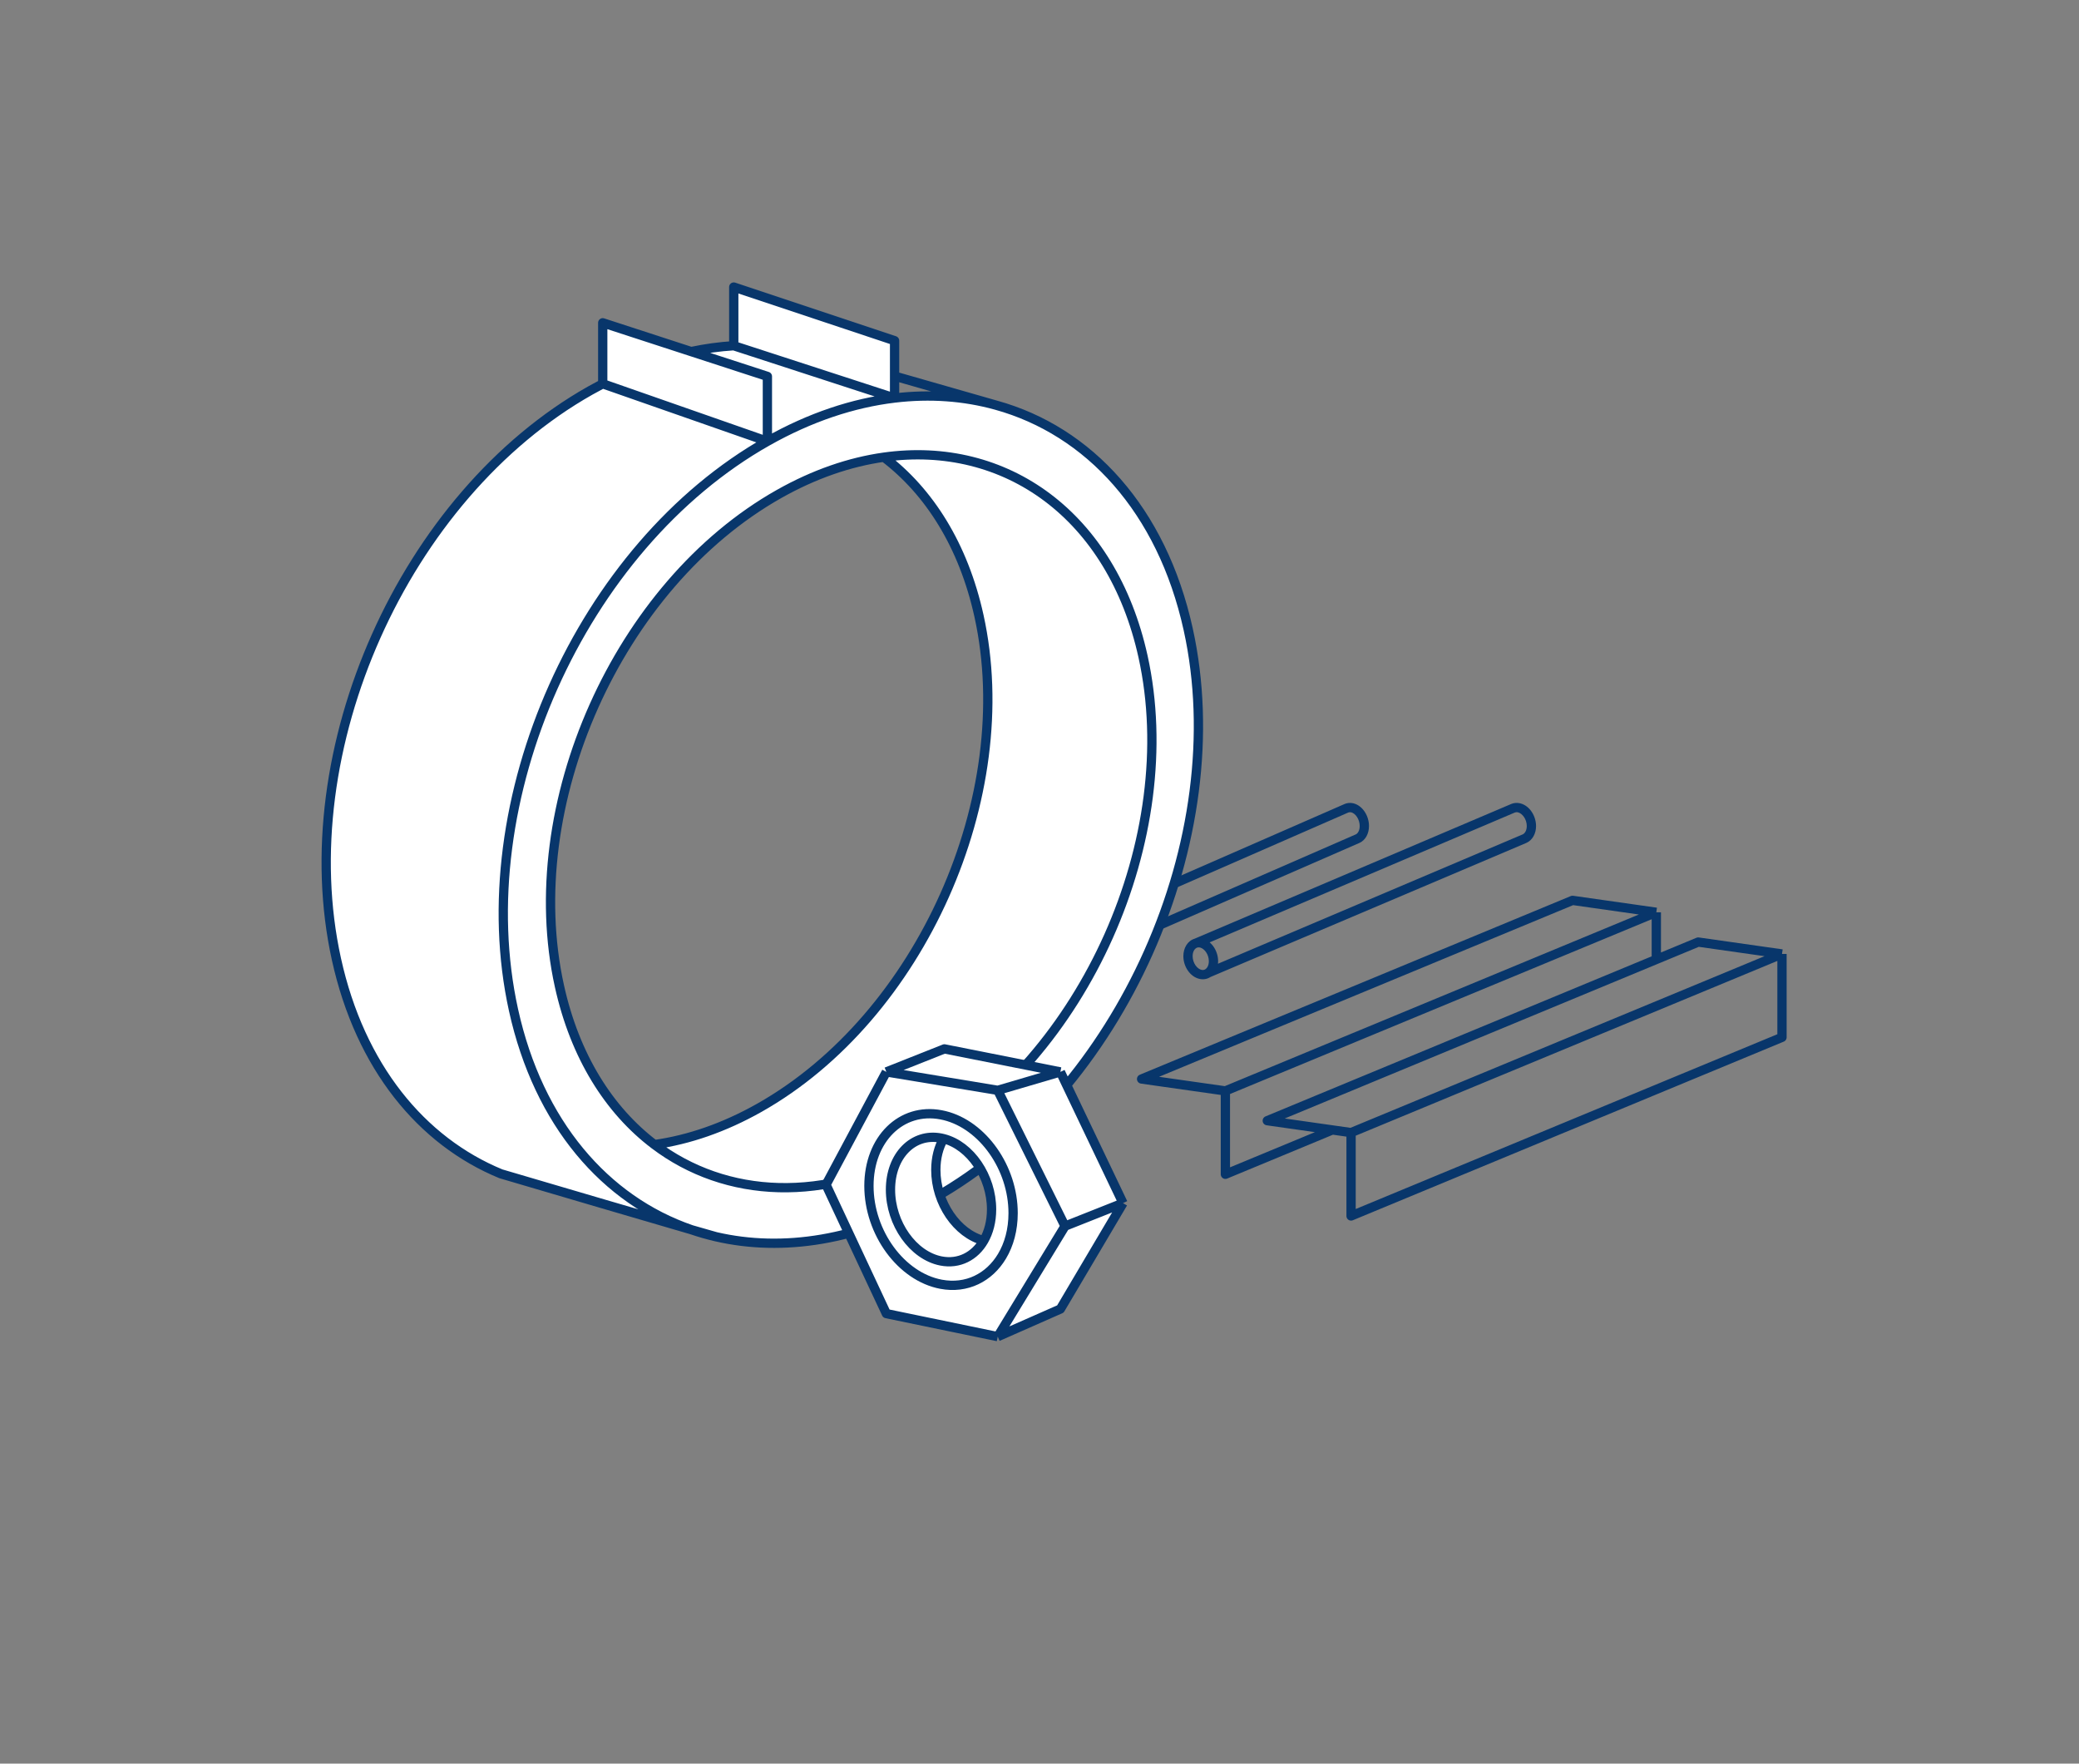
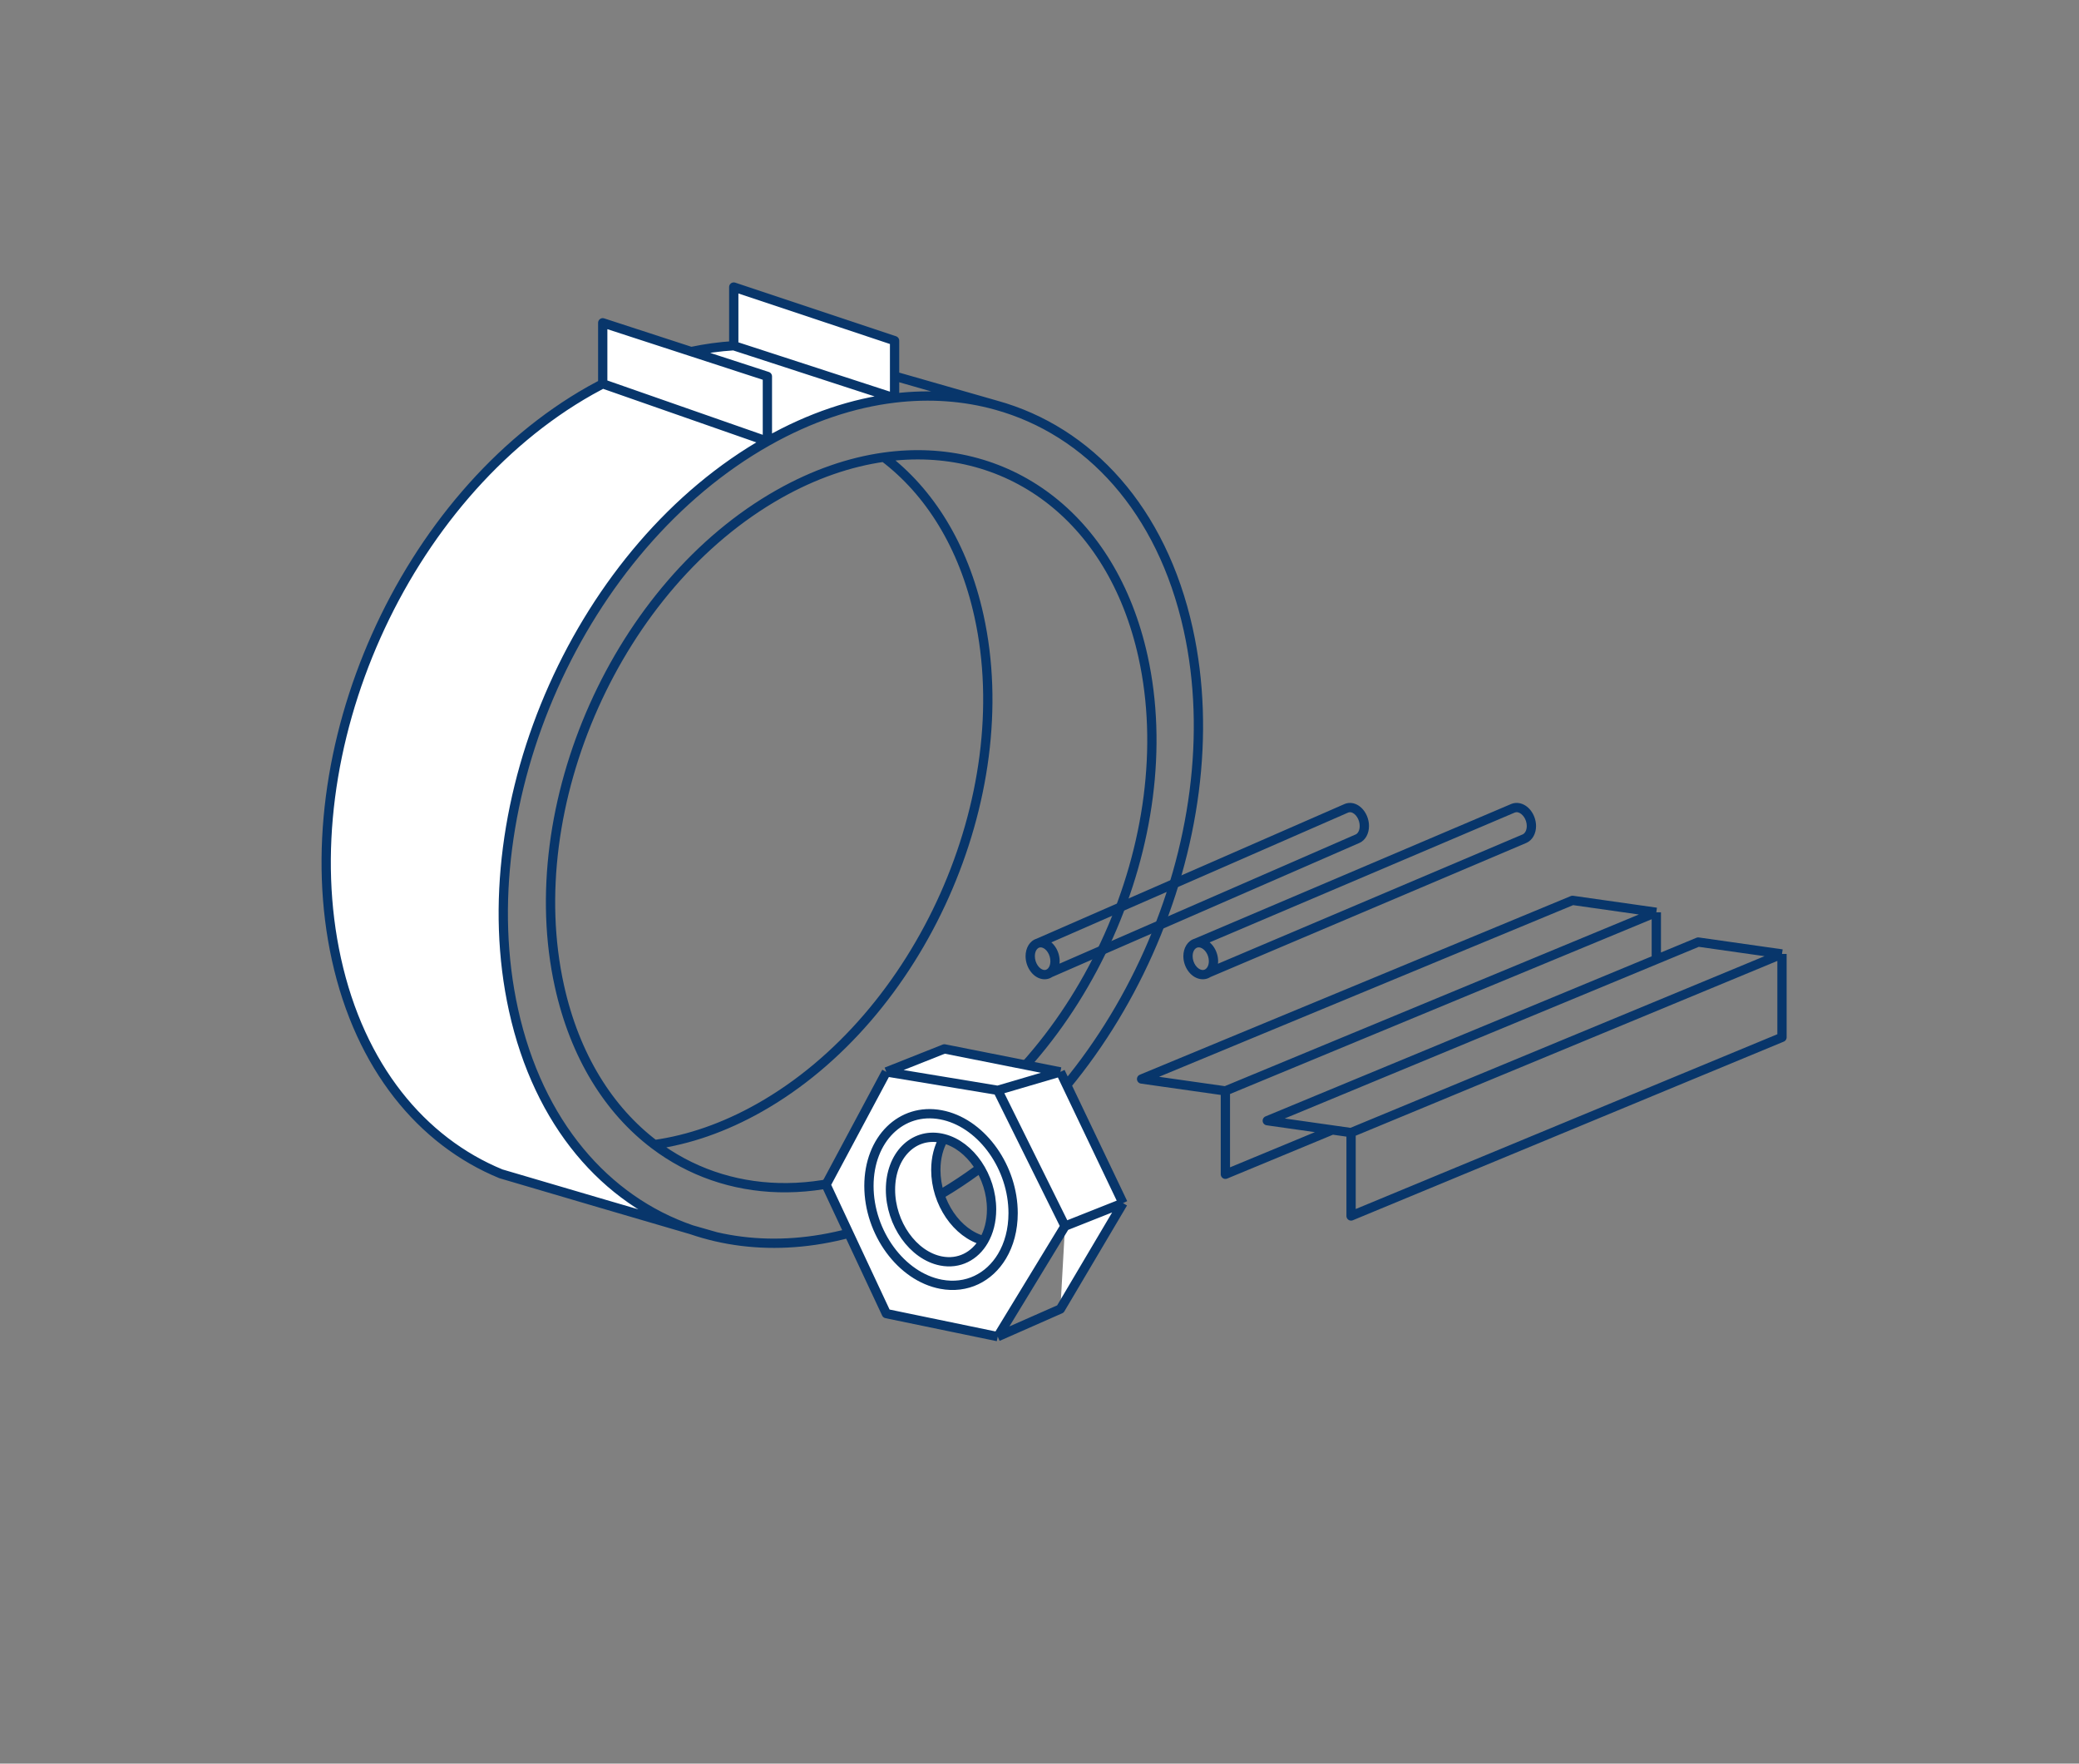
<svg xmlns="http://www.w3.org/2000/svg" width="224" height="190" viewBox="0 0 224 190" fill="none">
  <rect x="0" y="0" width="224" height="190" fill="#808080" stroke="none" />
  <path d="M112.336 104.978L112.236 105.468L112.336 104.978ZM112.336 101.586L112.436 101.096L112.336 101.586ZM112.404 101.602L112.533 101.119H112.533L112.404 101.602ZM113.466 104.417L113.903 104.659L113.466 104.417ZM145.664 87.022L145.764 86.532L145.664 87.022ZM145.732 87.038L145.861 86.555L145.732 87.038ZM146.794 89.853L147.232 90.095L146.794 89.853ZM146.277 90.35L146.477 90.809L146.483 90.806L146.277 90.35ZM145.07 87.077L144.874 86.617L144.87 86.619L145.07 87.077ZM112.436 104.488C112.228 104.446 111.995 104.287 111.805 104.008C111.618 103.732 111.5 103.375 111.5 103.009H110.5C110.5 103.581 110.681 104.133 110.978 104.569C111.271 105.002 111.706 105.36 112.236 105.468L112.436 104.488ZM112.236 102.076C112.249 102.078 112.262 102.082 112.274 102.085L112.533 101.119C112.501 101.11 112.469 101.103 112.436 101.096L112.236 102.076ZM112.274 102.085C112.479 102.14 112.704 102.305 112.884 102.582C113.061 102.854 113.172 103.201 113.172 103.554H114.172C114.172 103 114.001 102.465 113.721 102.036C113.444 101.61 113.034 101.253 112.533 101.119L112.274 102.085ZM113.172 103.554C113.172 103.813 113.113 104.022 113.029 104.175L113.903 104.659C114.079 104.341 114.172 103.961 114.172 103.554H113.172ZM145.564 87.512C145.577 87.514 145.59 87.517 145.603 87.521L145.861 86.555C145.829 86.546 145.797 86.539 145.764 86.532L145.564 87.512ZM145.603 87.521C145.808 87.576 146.032 87.742 146.212 88.018C146.39 88.29 146.5 88.637 146.5 88.99H147.5C147.5 88.436 147.33 87.901 147.05 87.472C146.772 87.046 146.363 86.689 145.861 86.555L145.603 87.521ZM146.5 88.99C146.5 89.249 146.441 89.458 146.357 89.611L147.232 90.095C147.408 89.777 147.5 89.397 147.5 88.99H146.5ZM113.029 104.175C112.969 104.282 112.899 104.359 112.827 104.41L113.408 105.224C113.613 105.077 113.78 104.883 113.903 104.659L113.029 104.175ZM112.827 104.41C112.719 104.487 112.591 104.52 112.436 104.488L112.236 105.468C112.665 105.555 113.076 105.461 113.408 105.224L112.827 104.41ZM146.357 89.611C146.275 89.759 146.172 89.849 146.071 89.895L146.483 90.806C146.806 90.66 147.06 90.405 147.232 90.095L146.357 89.611ZM113.317 105.275L146.477 90.809L146.077 89.892L112.917 104.359L113.317 105.275ZM145.267 87.537C145.35 87.502 145.448 87.488 145.564 87.512L145.764 86.532C145.454 86.469 145.149 86.5 144.874 86.617L145.267 87.537ZM111.5 103.009C111.5 102.432 111.775 102.145 111.991 102.082L111.713 101.122C110.932 101.348 110.5 102.147 110.5 103.009H111.5ZM111.991 102.082C112.06 102.062 112.142 102.057 112.236 102.076L112.436 101.096C112.189 101.046 111.943 101.055 111.713 101.122L111.991 102.082ZM144.87 86.619L111.651 101.144L112.052 102.06L145.271 87.535L144.87 86.619Z" fill="#08366B" />
  <path d="M129.373 104.978L129.276 105.468L129.373 104.978ZM129.373 101.586L129.47 101.096L129.373 101.586ZM129.443 101.602L129.569 101.118L129.443 101.602ZM130.535 104.417L130.969 104.664L130.535 104.417ZM163.627 87.022L163.724 86.531L163.627 87.022ZM163.697 87.038L163.823 86.554L163.697 87.038ZM164.789 89.853L165.223 90.1L164.789 89.853ZM164.257 90.35L164.452 90.811L164.459 90.808L164.257 90.35ZM163.017 87.077L162.825 86.615L162.821 86.617L163.017 87.077ZM129.47 104.488C129.248 104.444 129.007 104.281 128.812 104.003C128.62 103.727 128.5 103.372 128.5 103.009H127.5C127.5 103.584 127.687 104.138 127.992 104.575C128.294 105.008 128.739 105.362 129.276 105.468L129.47 104.488ZM129.276 102.076C129.289 102.079 129.303 102.082 129.317 102.086L129.569 101.118C129.536 101.11 129.503 101.102 129.47 101.096L129.276 102.076ZM129.317 102.086C129.769 102.204 130.246 102.815 130.246 103.554H131.246C131.246 102.479 130.568 101.378 129.569 101.118L129.317 102.086ZM130.246 103.554C130.246 103.81 130.186 104.018 130.1 104.17L130.969 104.664C131.151 104.345 131.246 103.964 131.246 103.554H130.246ZM163.53 87.512C163.543 87.515 163.557 87.518 163.571 87.522L163.823 86.554C163.79 86.546 163.758 86.538 163.724 86.531L163.53 87.512ZM163.571 87.522C164.023 87.64 164.5 88.251 164.5 88.99H165.5C165.5 87.915 164.822 86.814 163.823 86.554L163.571 87.522ZM164.5 88.99C164.5 89.246 164.44 89.454 164.354 89.606L165.223 90.1C165.405 89.781 165.5 89.4 165.5 88.99H164.5ZM130.1 104.17C130.039 104.276 129.967 104.354 129.891 104.406L130.461 105.228C130.671 105.082 130.842 104.888 130.969 104.664L130.1 104.17ZM129.891 104.406C129.777 104.486 129.637 104.521 129.47 104.488L129.276 105.468C129.708 105.554 130.124 105.462 130.461 105.228L129.891 104.406ZM164.354 89.606C164.27 89.753 164.163 89.845 164.055 89.893L164.459 90.808C164.786 90.664 165.046 90.411 165.223 90.1L164.354 89.606ZM130.372 105.277L164.452 90.811L164.062 89.89L129.981 104.357L130.372 105.277ZM163.209 87.539C163.298 87.502 163.405 87.487 163.53 87.512L163.724 86.531C163.411 86.469 163.103 86.5 162.825 86.615L163.209 87.539ZM128.5 103.009C128.5 102.441 128.777 102.149 129.011 102.083L128.74 101.121C127.949 101.344 127.5 102.138 127.5 103.009H128.5ZM129.011 102.083C129.087 102.062 129.175 102.056 129.276 102.076L129.47 101.096C129.22 101.046 128.973 101.055 128.74 101.121L129.011 102.083ZM162.821 86.617L128.68 101.142L129.071 102.062L163.212 87.537L162.821 86.617Z" fill="#08366B" />
  <path d="M132.028 117.528L123 116.245L169.43 97L178.458 98.283M132.028 117.528V126.509L143.553 121.732M132.028 117.528L178.458 98.283M178.458 98.283V103.362M145.57 122.019V131L192 111.755V102.774M145.57 122.019L192 102.774M145.57 122.019L143.553 121.732M192 102.774L182.972 101.491L178.458 103.362M178.458 103.362L136.542 120.736L143.553 121.732" stroke="#08366B" stroke-linejoin="round" />
  <path d="M55.329 108.818C50.363 86.31 62.609 58.878 82.682 47.547L64.941 41.346C64.495 41.578 64.049 41.82 63.603 42.072C43.529 53.402 31.283 80.834 36.25 103.342C38.804 114.92 45.415 122.939 53.965 126.457C59.571 128.109 69.671 131.08 74.499 132.482C65.248 129.303 58.027 121.044 55.329 108.818Z" fill="white" />
  <path d="M64.941 41.346L82.682 47.547L82.682 40.55L74.465 37.875L64.941 34.775L64.941 41.346Z" fill="white" />
  <path d="M82.682 40.55L82.682 47.547C87.301 44.94 91.932 43.413 96.385 42.881L79.058 37.246C77.549 37.339 76.015 37.547 74.465 37.875L82.682 40.55Z" fill="white" />
  <path d="M79.058 37.246L96.385 42.881L96.385 40.518L96.385 36.7L79.058 30.924L79.058 37.246Z" fill="white" />
-   <path fill-rule="evenodd" clip-rule="evenodd" d="M100.667 129.059C120.74 117.728 132.987 90.296 128.02 67.788C125.176 54.897 117.303 46.416 107.323 43.651C103.887 42.699 100.201 42.424 96.385 42.881C91.932 43.413 87.301 44.94 82.682 47.547C62.609 58.878 50.363 86.31 55.329 108.818C58.027 121.044 65.248 129.303 74.499 132.482C75.365 132.779 76.248 133.032 77.147 133.239C84.33 134.898 92.517 133.659 100.667 129.059ZM105.477 66.342C109.773 85.813 99.18 109.544 81.815 119.345C78.01 121.493 74.195 122.794 70.513 123.311C65.621 119.61 61.943 113.796 60.272 106.223C55.976 86.751 66.57 63.021 83.934 53.22C87.739 51.072 91.554 49.771 95.236 49.254C100.128 52.955 103.806 58.768 105.477 66.342Z" fill="white" />
  <path d="M82.682 47.547C62.609 58.878 50.363 86.31 55.329 108.818C58.027 121.044 65.248 129.303 74.499 132.482M82.682 47.547L64.941 41.346M82.682 47.547L82.682 40.55L74.465 37.875M82.682 47.547C87.301 44.94 91.932 43.413 96.385 42.881M77.147 133.239C84.33 134.898 92.517 133.659 100.667 129.059C120.74 117.728 132.987 90.296 128.02 67.788C125.176 54.897 117.303 46.416 107.323 43.651M77.147 133.239C76.893 133.173 75.926 132.896 74.499 132.482M77.147 133.239C76.248 133.032 75.365 132.779 74.499 132.482M107.323 43.651C103.887 42.699 100.201 42.424 96.385 42.881M107.323 43.651L96.385 40.518M64.941 41.346C64.495 41.578 64.049 41.82 63.603 42.072C43.529 53.402 31.283 80.834 36.25 103.342C38.804 114.92 45.415 122.939 53.965 126.457C59.571 128.109 69.671 131.08 74.499 132.482M64.941 41.346L64.941 34.775L74.465 37.875M74.465 37.875C76.015 37.547 77.549 37.339 79.058 37.246M96.385 42.881L79.058 37.246M96.385 42.881L96.385 40.518M79.058 37.246L79.058 30.924L96.385 36.7L96.385 40.518M95.236 49.254C91.554 49.771 87.739 51.072 83.934 53.22C66.57 63.021 55.976 86.751 60.272 106.223C61.943 113.796 65.621 119.61 70.513 123.311M95.236 49.254C108.358 47.412 119.8 55.524 123.155 70.729C127.451 90.2 116.857 113.93 99.493 123.732C88.882 129.721 78.199 129.124 70.513 123.311M95.236 49.254C100.128 52.955 103.806 58.768 105.477 66.342C109.773 85.813 99.18 109.544 81.815 119.345C78.01 121.493 74.195 122.794 70.513 123.311" stroke="#08366B" stroke-linejoin="round" />
  <path fill-rule="evenodd" clip-rule="evenodd" d="M95.5 141.52L107.5 144L114.75 132.096L107.5 117.464L95.5 115.48L89 127.632L95.5 141.52ZM93.623 127.763C93.623 132.803 97.1 137.546 101.39 138.356C104.157 138.879 106.586 137.637 107.961 135.337C108.718 134.071 109.157 132.485 109.157 130.696C109.157 125.811 105.891 121.205 101.785 120.188C101.654 120.156 101.522 120.127 101.39 120.102C97.1 119.292 93.623 122.722 93.623 127.763Z" fill="white" />
  <path d="M95.5 115.48L107.5 117.464L114.25 115.48L101.75 113L95.5 115.48Z" fill="white" />
  <path d="M107.5 117.464L114.75 132.096L121 129.616L114.25 115.48L107.5 117.464Z" fill="white" />
-   <path d="M114.75 132.096L107.5 144L114.25 141.024L121 129.616L114.75 132.096Z" fill="white" />
+   <path d="M114.75 132.096L114.25 141.024L121 129.616L114.75 132.096Z" fill="white" />
  <path fill-rule="evenodd" clip-rule="evenodd" d="M107.961 135.337C108.718 134.071 109.157 132.485 109.157 130.696C109.157 125.811 105.891 121.205 101.785 120.188C101.654 120.156 101.522 120.127 101.39 120.102C97.1 119.292 93.623 122.722 93.623 127.763C93.623 132.803 97.1 137.546 101.39 138.356C104.157 138.879 106.586 137.637 107.961 135.337ZM100.829 126.038C100.829 124.74 101.136 123.59 101.667 122.672C104.546 123.409 106.836 126.75 106.836 130.293C106.836 131.591 106.528 132.741 105.998 133.659C103.119 132.922 100.829 129.581 100.829 126.038Z" fill="white" />
  <path d="M107.5 144L95.5 141.52L89 127.632L95.5 115.48M107.5 144L114.75 132.096M107.5 144L114.25 141.024L121 129.616M114.75 132.096L107.5 117.464M114.75 132.096L121 129.616M107.5 117.464L95.5 115.48M107.5 117.464L114.25 115.48M95.5 115.48L101.75 113L114.25 115.48M121 129.616L114.25 115.48M101.667 122.672C101.136 123.59 100.829 124.74 100.829 126.038C100.829 129.581 103.119 132.922 105.998 133.659M101.667 122.672C101.575 122.648 101.483 122.627 101.39 122.609C98.382 122.022 95.944 124.509 95.944 128.165C95.944 131.822 98.382 135.262 101.39 135.849C103.33 136.228 105.033 135.328 105.998 133.659M101.667 122.672C104.546 123.409 106.836 126.75 106.836 130.293C106.836 131.591 106.528 132.741 105.998 133.659M109.157 130.696C109.157 125.811 105.891 121.205 101.785 120.188C101.654 120.156 101.522 120.127 101.39 120.102C97.1 119.292 93.623 122.722 93.623 127.763C93.623 132.803 97.1 137.546 101.39 138.356C104.157 138.879 106.586 137.637 107.961 135.337C108.718 134.071 109.157 132.485 109.157 130.696Z" stroke="#08366B" stroke-linejoin="round" />
</svg>